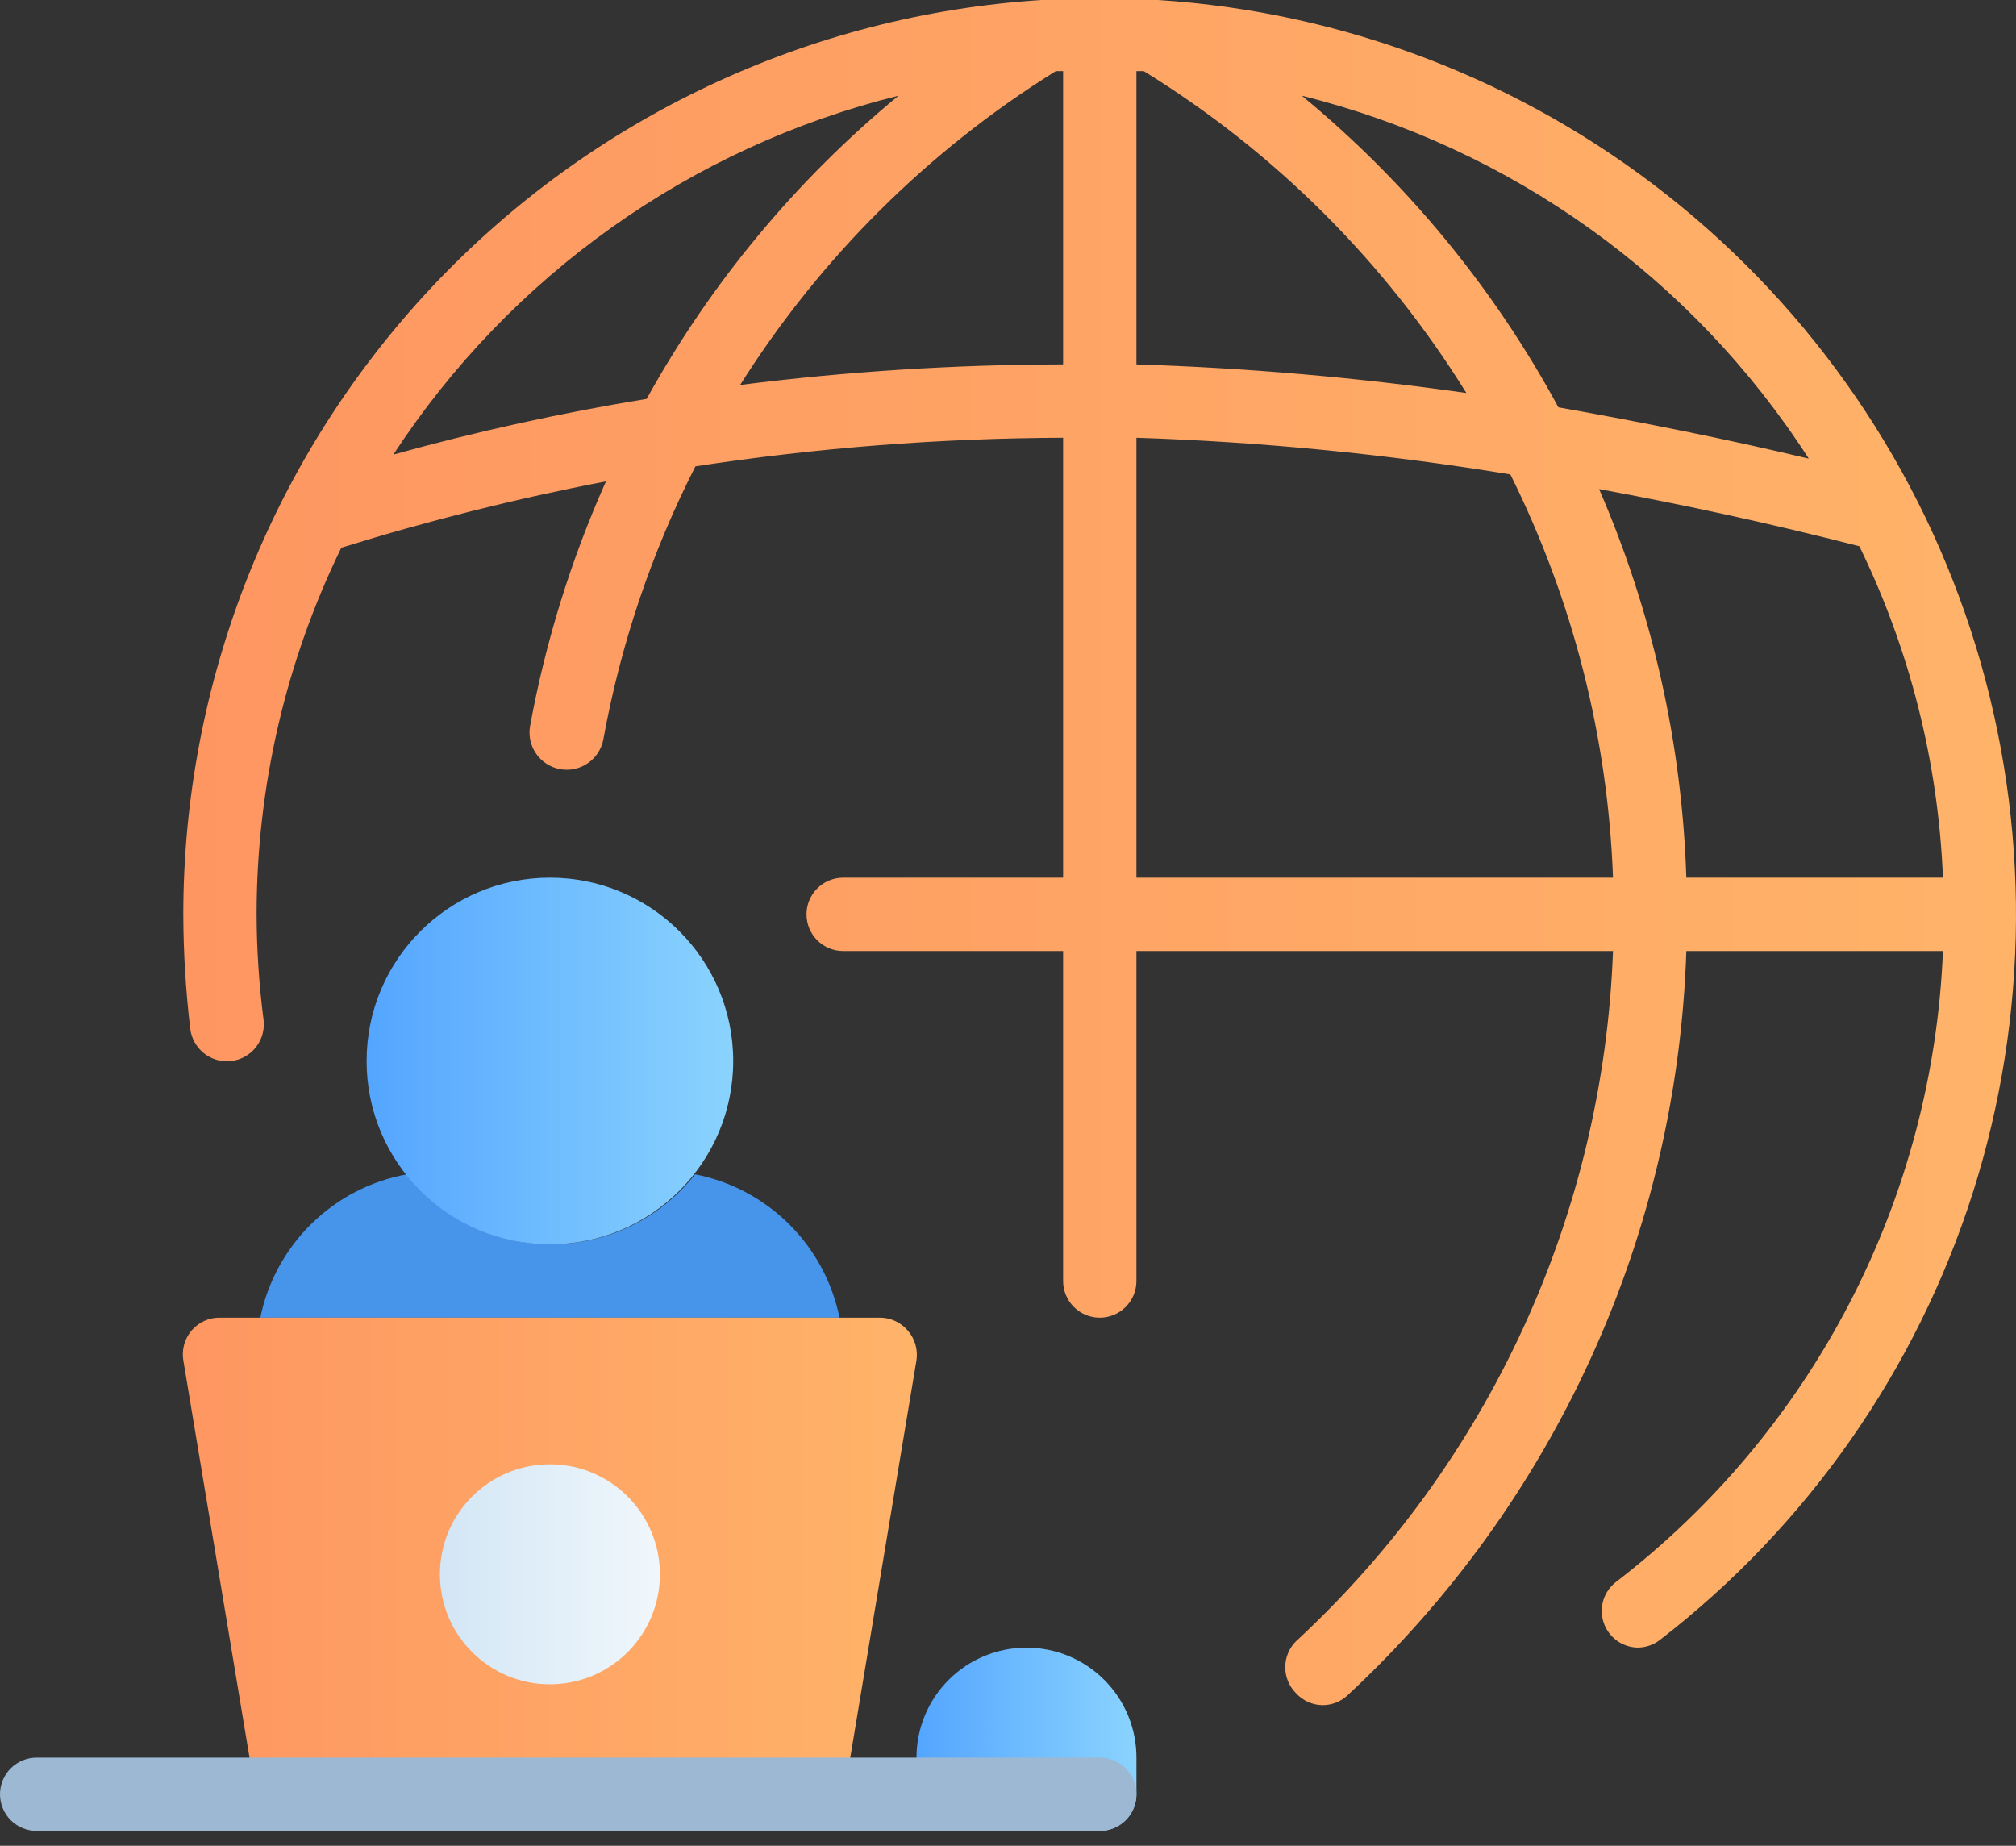
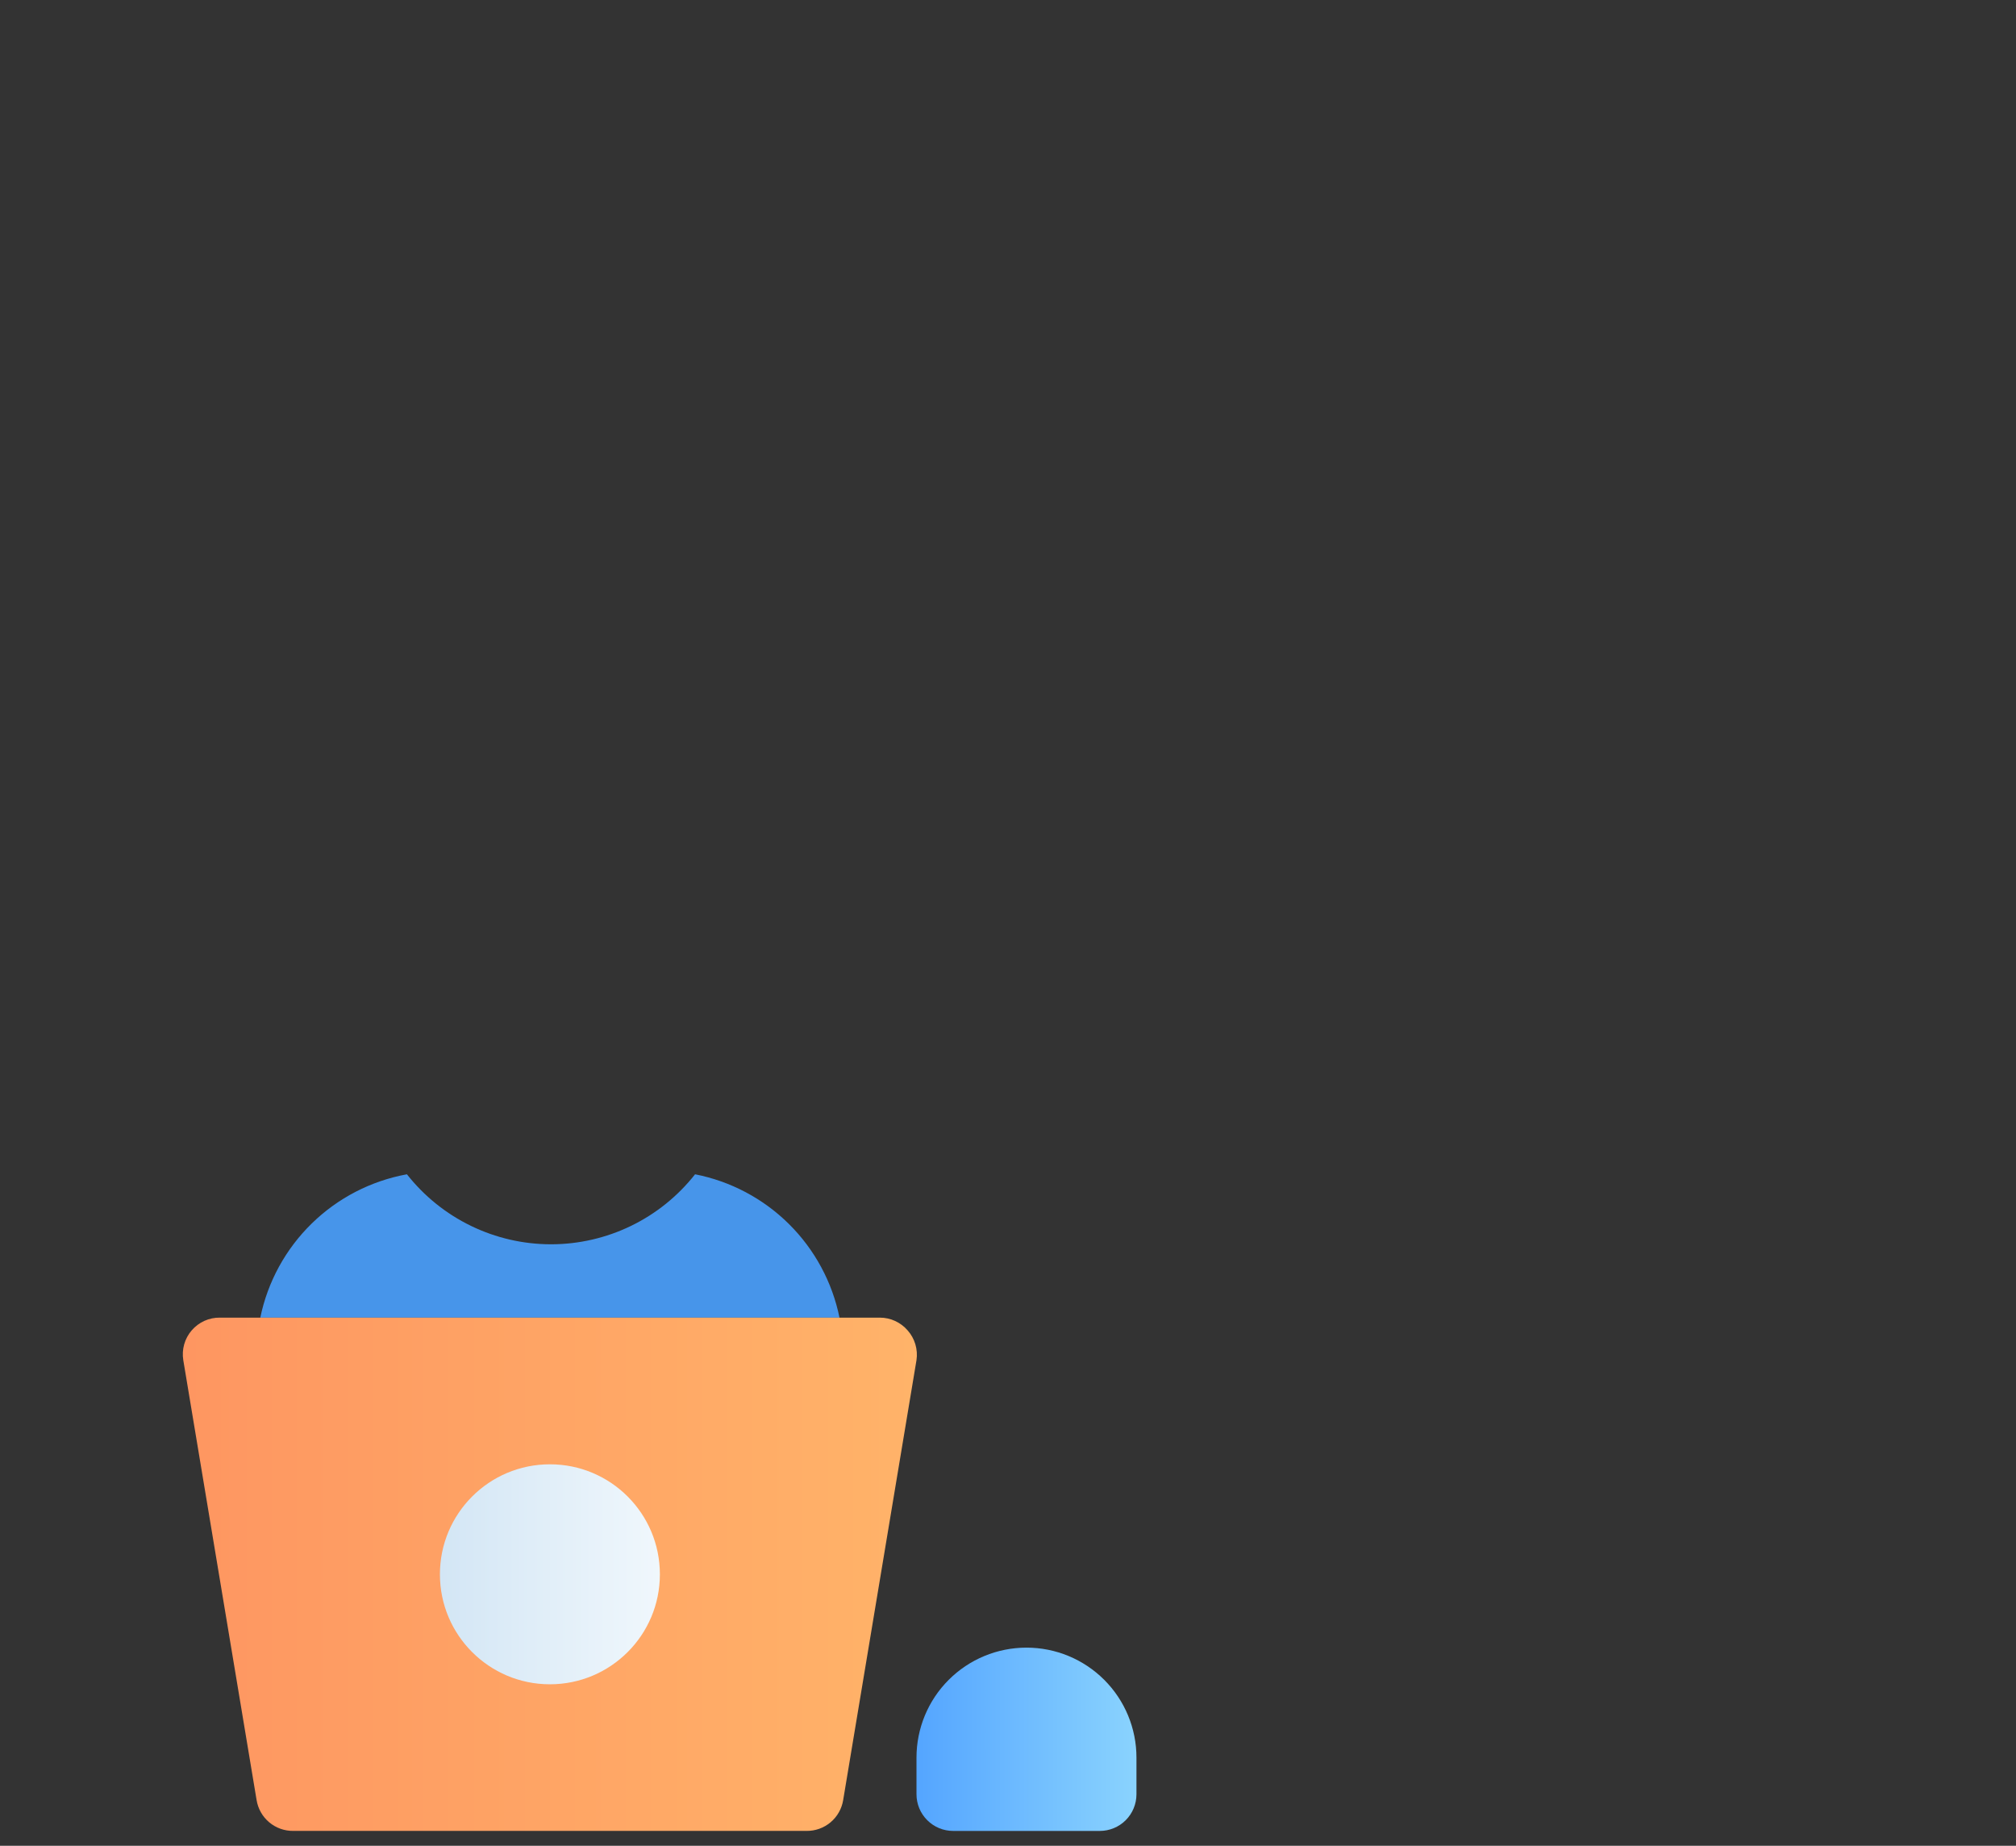
<svg xmlns="http://www.w3.org/2000/svg" width="71" height="65" viewBox="0 0 71 65" fill="none">
  <rect x="0" y="0" width="71" height="65" fill="#333333" stroke="none" />
  <path d="M29.566 46.402H9.167C9.427 45.141 10.057 43.987 10.977 43.088C11.897 42.188 13.065 41.584 14.331 41.353C14.935 42.121 15.706 42.742 16.585 43.169C17.464 43.596 18.428 43.818 19.405 43.818C20.382 43.818 21.347 43.596 22.226 43.169C23.105 42.742 23.875 42.121 24.479 41.353C25.731 41.598 26.882 42.208 27.788 43.107C28.693 44.005 29.312 45.152 29.566 46.402Z" fill="#4795EA" />
  <path d="M31.967 46.852C31.846 46.711 31.695 46.597 31.526 46.519C31.357 46.441 31.172 46.401 30.986 46.401H7.746C7.558 46.398 7.371 46.437 7.199 46.514C7.028 46.592 6.875 46.706 6.752 46.849C6.629 46.991 6.538 47.159 6.487 47.34C6.436 47.522 6.425 47.712 6.455 47.898L9.037 63.391C9.087 63.697 9.244 63.974 9.481 64.173C9.718 64.372 10.019 64.48 10.328 64.476H28.404C28.713 64.48 29.014 64.372 29.251 64.173C29.488 63.974 29.645 63.697 29.695 63.391L32.277 47.898C32.305 47.712 32.291 47.522 32.238 47.341C32.184 47.16 32.092 46.993 31.967 46.852Z" fill="url(#paint0_linear_218_27706)" />
  <path d="M19.366 59.313C21.506 59.313 23.24 57.579 23.24 55.44C23.24 53.3 21.506 51.566 19.366 51.566C17.227 51.566 15.493 53.3 15.493 55.44C15.493 57.579 17.227 59.313 19.366 59.313Z" fill="url(#paint1_linear_218_27706)" />
  <path d="M36.151 58.022C35.123 58.022 34.138 58.43 33.412 59.156C32.685 59.882 32.277 60.867 32.277 61.895V63.186C32.277 63.528 32.413 63.857 32.656 64.099C32.898 64.341 33.226 64.477 33.568 64.477H38.733C39.075 64.477 39.404 64.341 39.646 64.099C39.888 63.857 40.024 63.528 40.024 63.186V61.895C40.024 60.867 39.616 59.882 38.889 59.156C38.163 58.43 37.178 58.022 36.151 58.022Z" fill="url(#paint2_linear_218_27706)" />
-   <path d="M40.785 0H40.682C40.036 0 39.391 0 38.732 0C38.074 0 37.441 0 36.783 0H36.679C28.493 0.522 20.812 4.141 15.198 10.122C9.584 16.103 6.458 23.997 6.455 32.2C6.459 33.546 6.541 34.891 6.7 36.228C6.741 36.57 6.917 36.882 7.188 37.095C7.459 37.309 7.804 37.405 8.146 37.364C8.489 37.323 8.801 37.148 9.014 36.876C9.227 36.605 9.324 36.26 9.283 35.918C9.123 34.685 9.041 33.443 9.037 32.2C9.038 27.725 10.058 23.31 12.02 19.289C15.081 18.336 18.193 17.556 21.341 16.952C20.111 19.706 19.214 22.597 18.669 25.564C18.607 25.906 18.684 26.259 18.883 26.544C19.081 26.83 19.385 27.025 19.727 27.087C20.07 27.149 20.423 27.072 20.708 26.873C20.994 26.675 21.189 26.371 21.251 26.028C21.859 22.686 22.951 19.45 24.491 16.423C28.777 15.768 33.106 15.431 37.441 15.416V30.909H29.695C29.352 30.909 29.024 31.045 28.782 31.287C28.54 31.529 28.404 31.857 28.404 32.2C28.404 32.542 28.54 32.87 28.782 33.113C29.024 33.355 29.352 33.491 29.695 33.491H37.441V45.111C37.441 45.453 37.577 45.781 37.819 46.023C38.061 46.266 38.39 46.402 38.732 46.402C39.075 46.402 39.403 46.266 39.645 46.023C39.887 45.781 40.023 45.453 40.023 45.111V33.491H56.807C56.639 38.079 55.565 42.588 53.649 46.76C51.732 50.932 49.01 54.685 45.639 57.802C45.399 58.044 45.264 58.371 45.264 58.712C45.264 59.053 45.399 59.38 45.639 59.622C45.759 59.755 45.904 59.861 46.066 59.934C46.228 60.007 46.404 60.046 46.582 60.048C46.908 60.047 47.222 59.923 47.46 59.7C51.08 56.335 53.998 52.286 56.045 47.788C58.093 43.29 59.229 38.431 59.39 33.491H68.427C68.253 37.812 67.131 42.042 65.141 45.882C63.151 49.721 60.341 53.077 56.911 55.71C56.7 55.874 56.545 56.099 56.467 56.353C56.389 56.609 56.392 56.882 56.476 57.135C56.559 57.388 56.719 57.609 56.933 57.768C57.148 57.927 57.406 58.015 57.672 58.021C57.958 58.02 58.235 57.925 58.46 57.75C63.649 53.74 67.494 48.244 69.482 41.994C71.469 35.743 71.506 29.036 69.587 22.765C67.667 16.494 63.883 10.956 58.737 6.889C53.592 2.822 47.33 0.419 40.785 0ZM68.427 30.909H59.39C59.239 26.194 58.196 21.55 56.317 17.223C59.325 17.778 62.372 18.437 65.484 19.237C67.262 22.882 68.264 26.856 68.427 30.909ZM63.702 16.151C60.719 15.441 57.776 14.86 54.884 14.344C52.607 10.137 49.538 6.411 45.846 3.37C53.209 5.201 59.595 9.772 63.702 16.151ZM40.023 2.505H40.282C44.897 5.35 48.787 9.231 51.643 13.84C47.791 13.292 43.912 12.956 40.023 12.833V2.505ZM13.853 16.009C17.974 9.7 24.33 5.184 31.644 3.37C28.043 6.339 25.033 9.962 22.774 14.047C19.767 14.539 16.789 15.194 13.853 16.009ZM26.067 13.556C28.888 9.079 32.689 5.3 37.183 2.505H37.441V12.833C33.638 12.838 29.84 13.079 26.067 13.556ZM40.023 15.416C44.436 15.56 48.835 15.992 53.192 16.707C55.394 21.13 56.627 25.971 56.807 30.909H40.023V15.416Z" fill="url(#paint3_linear_218_27706)" />
-   <path d="M19.367 43.819C22.932 43.819 25.822 40.929 25.822 37.364C25.822 33.798 22.932 30.908 19.367 30.908C15.801 30.908 12.911 33.798 12.911 37.364C12.911 40.929 15.801 43.819 19.367 43.819Z" fill="url(#paint4_linear_218_27706)" />
-   <path d="M38.733 64.477H1.291C0.949 64.477 0.62 64.341 0.378 64.099C0.136 63.856 0 63.528 0 63.186C0 62.843 0.136 62.515 0.378 62.273C0.62 62.031 0.949 61.895 1.291 61.895H38.733C39.075 61.895 39.403 62.031 39.645 62.273C39.888 62.515 40.024 62.843 40.024 63.186C40.024 63.528 39.888 63.856 39.645 64.099C39.403 64.341 39.075 64.477 38.733 64.477Z" fill="#9DB8D3" />
  <defs>
    <linearGradient id="paint0_linear_218_27706" x1="6.455" y1="55.438" x2="32.277" y2="55.438" gradientUnits="userSpaceOnUse">
      <stop stop-color="#FE9661" />
      <stop offset="1" stop-color="#FFB369" />
    </linearGradient>
    <linearGradient id="paint1_linear_218_27706" x1="15.493" y1="55.44" x2="23.24" y2="55.44" gradientUnits="userSpaceOnUse">
      <stop stop-color="#D3E6F5" />
      <stop offset="1" stop-color="#F0F7FC" />
    </linearGradient>
    <linearGradient id="paint2_linear_218_27706" x1="32.277" y1="61.249" x2="40.024" y2="61.249" gradientUnits="userSpaceOnUse">
      <stop stop-color="#54A5FF" />
      <stop offset="1" stop-color="#8AD3FE" />
    </linearGradient>
    <linearGradient id="paint3_linear_218_27706" x1="6.455" y1="29.979" x2="71.009" y2="29.979" gradientUnits="userSpaceOnUse">
      <stop stop-color="#FE9661" />
      <stop offset="1" stop-color="#FFB369" />
    </linearGradient>
    <linearGradient id="paint4_linear_218_27706" x1="12.911" y1="37.364" x2="25.822" y2="37.364" gradientUnits="userSpaceOnUse">
      <stop stop-color="#54A5FF" />
      <stop offset="1" stop-color="#8AD3FE" />
    </linearGradient>
  </defs>
</svg>